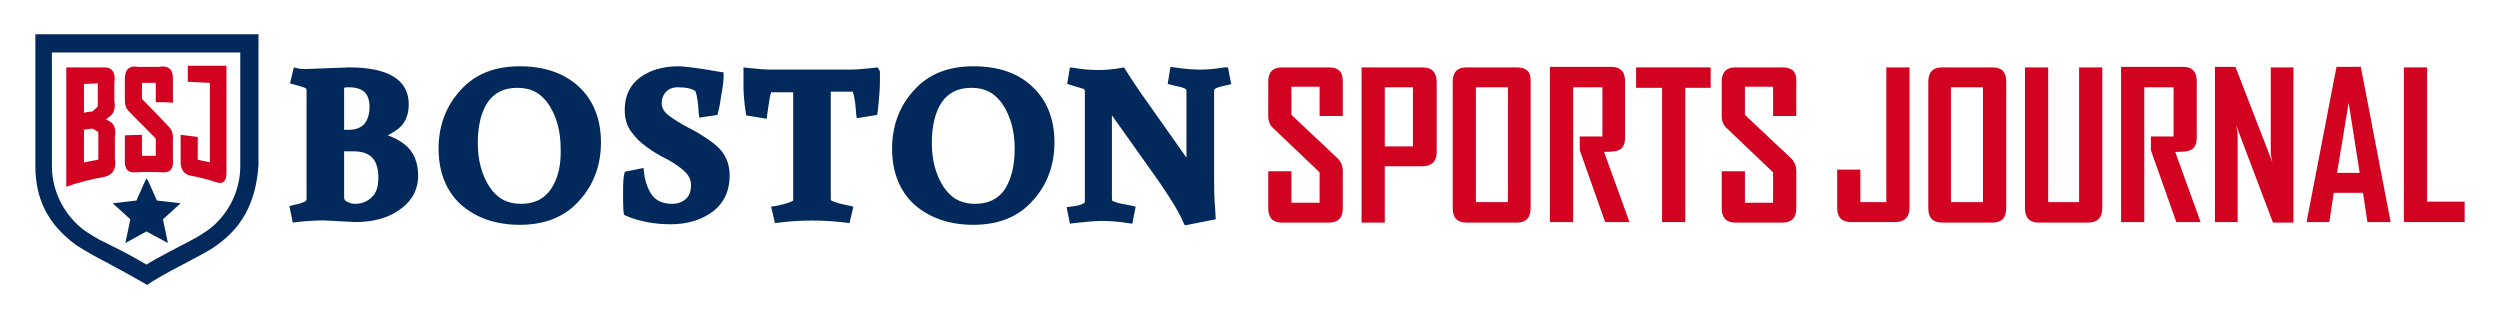
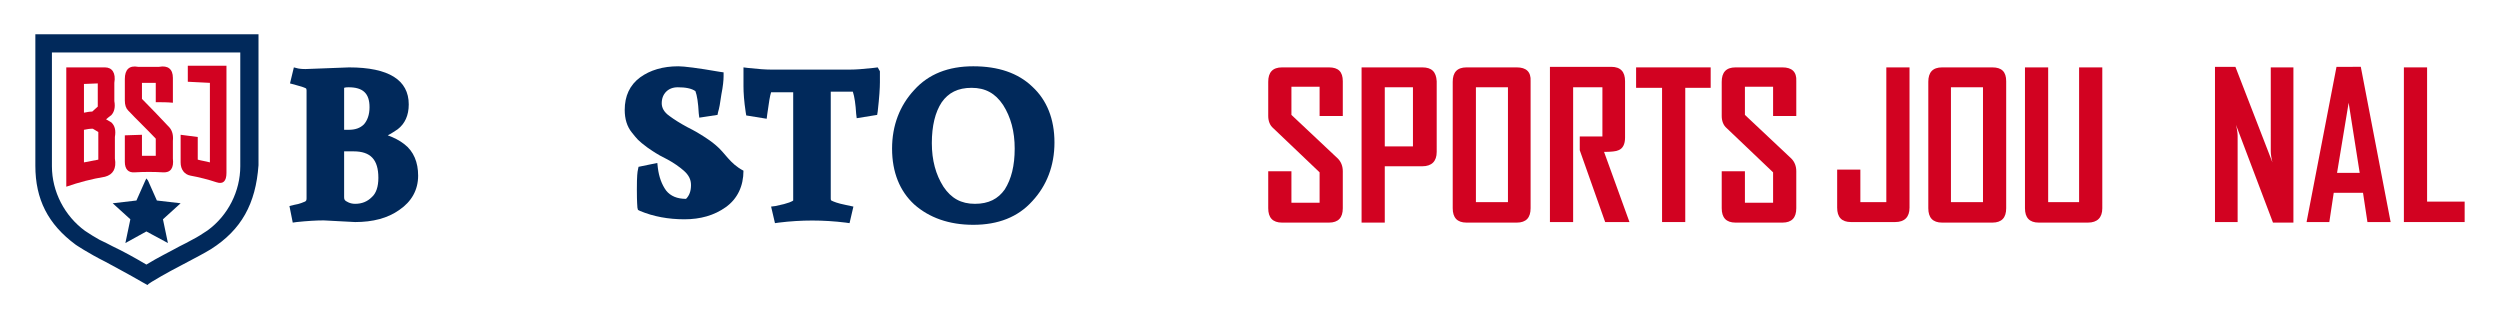
<svg xmlns="http://www.w3.org/2000/svg" version="1.1" id="Layer_1" x="0px" y="0px" viewBox="0 0 452.6 58" style="enable-background:new 0 0 452.6 58;" xml:space="preserve">
  <style type="text/css">
	.st0{fill:#D20221;}
	.st1{fill:#01295B;}
	.st2{fill:none;}
</style>
  <g>
    <path class="st0" d="M20.8,28.7c0-1.3,0-2.6,0-3.9c0.2-1.2,0-2-0.6-2.6c0,0-0.1-0.1-1-0.6c0.8-0.7,0.9-0.7,0.9-0.7   c0.6-0.6,0.8-1.5,0.6-2.6c0-1.1,0-2.2,0-3.3c0.3-1.8-0.4-2.8-1.7-2.8c-2.3,0-4.6,0-7,0v21.6c2.3-0.8,4.6-1.4,7-1.8   C20.5,31.6,21.1,30.5,20.8,28.7z M15.2,15.2l2.5-0.1c0,1.4,0,2.8,0,4.2c-0.3,0.3-0.7,0.6-1,0.9c-0.5,0-1,0.1-1.5,0.2   c0-1.5,0-3,0-4.6 M17.8,28.9c-0.9,0.2-1.7,0.3-2.6,0.5c0-2,0-3.9,0-5.9c0.5-0.1,1-0.2,1.6-0.2c0.3,0.2,0.7,0.4,1,0.6   C17.8,25.6,17.8,27.3,17.8,28.9z" />
    <path class="st0" d="M28.2,15c0,1.2,0,2.3,0,3.5c1,0,2.1,0,3.1,0.1c0-1.5,0-3,0-4.5c0-1.6-0.9-2.3-2.5-2c-1.3,0-2.5,0-3.8,0   c-1.6-0.3-2.4,0.5-2.4,2.2c0,1.3,0,2.6,0,3.9c0,0.8,0.2,1.4,0.6,1.8c1.6,1.7,3.3,3.3,5,5.1c0,1,0,2.1,0,3.1c-0.8,0-1.7,0-2.5,0   c0-1.3,0-2.5,0-3.8c-1,0-2.1,0.1-3.1,0.1c0,1.6,0,3.2,0,4.8c0,1.3,0.6,2,1.8,1.9c1.7-0.1,3.4-0.1,5.1,0c1.4,0.1,2-0.8,1.8-2.5   c0-1.1,0-2.1,0-3.2c0.1-1-0.1-1.8-0.6-2.4c-1.7-1.8-3.3-3.5-5-5.2c0-0.8,0-1.5,0-2.3l0-0.6" />
    <path class="st0" d="M38,15l0,0.6c0,4.6,0,9.2,0,13.8c-0.7-0.2-1.5-0.3-2.2-0.5c0-1.4,0-2.7,0-4.1c-1-0.1-2.1-0.3-3.1-0.4   c0,1.7,0,3.3,0,5c0,1.3,0.7,2.2,1.8,2.4c1.6,0.3,3.2,0.7,4.7,1.2c1.2,0.4,1.8-0.2,1.8-1.7c0-5.4,0-10.8,0-16.2c0-1.1,0-2.1,0-3.2   H34c0,1,0,1.9,0,2.9" />
    <polygon class="st1" points="28.4,36.3 26.8,32.7 26.5,32.3 26.3,32.7 24.7,36.3 20.4,36.8 23.6,39.7 22.7,44 26.5,41.9 30.4,44    29.5,39.7 32.7,36.8  " />
    <g>
      <path class="st1" d="M73.2,26.1c-0.9-0.7-1.9-1.2-3-1.6c0.6-0.3,1.2-0.7,1.8-1.1c1.3-1,2-2.5,2-4.5c0-4.4-3.6-6.7-10.8-6.7    c0,0,0,0,0,0l-7.9,0.3c-0.9,0-1.2-0.1-1.3-0.1l-0.8-0.2l-0.7,2.9l1.1,0.3c0.8,0.2,1.4,0.4,1.8,0.6c0,0,0.1,0.1,0.1,0.4v19.5    c0,0.4-0.1,0.5-0.3,0.6c-0.3,0.1-0.8,0.4-2,0.6l-0.8,0.2l0.6,3l0.7-0.1c1.9-0.2,3.6-0.3,4.9-0.3l5.7,0.3c3.2,0,5.9-0.7,8-2.2    c2.2-1.5,3.4-3.6,3.4-6.2C75.7,29.4,74.9,27.4,73.2,26.1z M65.9,22.5c-0.7,0.7-1.6,1-2.8,1h-0.8v-7.6c0.3-0.1,0.6-0.1,0.8-0.1    c2.6,0,3.8,1.1,3.8,3.6C66.9,20.8,66.5,21.8,65.9,22.5z M62.3,35.7v-8.3H64c3.1,0,4.5,1.5,4.5,4.8c0,1.6-0.4,2.8-1.2,3.5    c-0.8,0.8-1.8,1.2-3,1.2c-0.5,0-1-0.1-1.5-0.4C62.4,36.3,62.3,36.1,62.3,35.7z" />
-       <path class="st1" d="M94.1,12c-4.5,0-8.1,1.4-10.7,4.3c-2.6,2.8-4,6.4-4,10.6c0,4.3,1.4,7.7,4,10.1c2.7,2.4,6.3,3.7,10.7,3.7    c4.5,0,8.1-1.4,10.7-4.3c2.6-2.8,4-6.4,4-10.6c0-4.3-1.4-7.7-4-10.1C102.1,13.2,98.5,12,94.1,12z M99.7,34.3    c-1.2,1.7-2.9,2.6-5.4,2.6c-2.5,0-4.3-1-5.7-3.1c-1.4-2.2-2.1-4.8-2.1-7.9c0-3.1,0.6-5.6,1.8-7.4c1.2-1.7,2.9-2.6,5.4-2.6    c2.5,0,4.3,1,5.7,3.1c1.4,2.2,2.1,4.8,2.1,7.9C101.6,30,101,32.4,99.7,34.3z" />
-       <path class="st1" d="M129.6,26.3c-0.8-0.7-1.6-1.2-2.2-1.6c-0.6-0.4-1.6-1-3-1.7c-1.3-0.7-2.4-1.4-3.2-2c-1-0.7-1.4-1.5-1.4-2.3    c0-0.9,0.3-1.6,0.8-2.1c0.5-0.5,1.2-0.8,2.1-0.8c1.4,0,2.5,0.2,3.2,0.7c0.3,0.8,0.5,2.1,0.6,4l0.1,0.8l3.3-0.5l0.1-0.5    c0.2-0.6,0.4-1.7,0.6-3.2c0.3-1.5,0.4-2.6,0.4-3.3l0-0.7l-0.7-0.1c-4-0.7-6.5-1-7.5-1c-2.8,0-5.1,0.7-6.9,2    c-1.9,1.4-2.8,3.4-2.8,5.9c0,1.6,0.4,3,1.3,4.1c0.4,0.5,0.8,1,1.1,1.3c0.4,0.4,0.9,0.8,1.7,1.4c0.7,0.5,1.2,0.8,1.5,1    c0.3,0.2,1,0.6,2.2,1.2c1.1,0.6,2.1,1.3,2.9,2c0.9,0.8,1.3,1.6,1.3,2.6c0,1.1-0.3,1.9-0.9,2.5c-0.7,0.6-1.5,0.9-2.5,0.9    c-1.6,0-2.8-0.5-3.6-1.5c-0.8-1.1-1.3-2.5-1.5-4.1l-0.1-0.9l-3.4,0.7l-0.1,0.5c-0.1,0.4-0.2,1.1-0.2,3.6c0,2.5,0.1,3.1,0.1,3.3    l0.1,0.4l0.4,0.2c2.4,1,5.1,1.5,8,1.5c2.9,0,5.4-0.7,7.5-2.2c2.1-1.5,3.2-3.8,3.2-6.6C132.1,29.6,131.3,27.7,129.6,26.3z" />
+       <path class="st1" d="M129.6,26.3c-0.8-0.7-1.6-1.2-2.2-1.6c-0.6-0.4-1.6-1-3-1.7c-1.3-0.7-2.4-1.4-3.2-2c-1-0.7-1.4-1.5-1.4-2.3    c0-0.9,0.3-1.6,0.8-2.1c0.5-0.5,1.2-0.8,2.1-0.8c1.4,0,2.5,0.2,3.2,0.7c0.3,0.8,0.5,2.1,0.6,4l0.1,0.8l3.3-0.5l0.1-0.5    c0.2-0.6,0.4-1.7,0.6-3.2c0.3-1.5,0.4-2.6,0.4-3.3l0-0.7l-0.7-0.1c-4-0.7-6.5-1-7.5-1c-2.8,0-5.1,0.7-6.9,2    c-1.9,1.4-2.8,3.4-2.8,5.9c0,1.6,0.4,3,1.3,4.1c0.4,0.5,0.8,1,1.1,1.3c0.4,0.4,0.9,0.8,1.7,1.4c0.7,0.5,1.2,0.8,1.5,1    c0.3,0.2,1,0.6,2.2,1.2c1.1,0.6,2.1,1.3,2.9,2c0.9,0.8,1.3,1.6,1.3,2.6c0,1.1-0.3,1.9-0.9,2.5c-1.6,0-2.8-0.5-3.6-1.5c-0.8-1.1-1.3-2.5-1.5-4.1l-0.1-0.9l-3.4,0.7l-0.1,0.5c-0.1,0.4-0.2,1.1-0.2,3.6c0,2.5,0.1,3.1,0.1,3.3    l0.1,0.4l0.4,0.2c2.4,1,5.1,1.5,8,1.5c2.9,0,5.4-0.7,7.5-2.2c2.1-1.5,3.2-3.8,3.2-6.6C132.1,29.6,131.3,27.7,129.6,26.3z" />
      <path class="st1" d="M158.9,12.2l-0.8,0.1c-1.8,0.2-3.2,0.3-4.2,0.3h-14.3c-1,0-2.4-0.1-4.2-0.3l-0.8-0.1l0,0.8c0,0.6,0,1.4,0,2.6    c0,1.2,0.1,2.7,0.4,4.7l0.1,0.6l3.7,0.6l0.1-0.8c0.3-2.2,0.5-3.4,0.7-4h4V36c0,0.2,0,0.3,0,0.3c-0.1,0.1-0.7,0.5-3.2,1l-0.8,0.1    l0.7,3l0.7-0.1c4.1-0.5,8-0.5,12.1,0l0.7,0.1l0.7-3l-1.4-0.3c-1.5-0.3-2.2-0.6-2.6-0.8c0,0-0.1-0.1-0.1-0.3V16.6h4    c0.3,0.9,0.5,2.3,0.6,4l0.1,0.8l3.7-0.6l0.1-0.6c0.3-2.6,0.4-4.3,0.4-5.3c0-1,0-1.6,0-2L158.9,12.2z" />
      <path class="st1" d="M176.2,12c-4.5,0-8.1,1.4-10.7,4.3c-2.6,2.8-4,6.4-4,10.6c0,4.3,1.4,7.7,4,10.1c2.7,2.4,6.3,3.7,10.7,3.7    c4.5,0,8.1-1.4,10.7-4.3c2.6-2.8,4-6.4,4-10.6c0-4.3-1.4-7.7-4-10.1C184.3,13.2,180.7,12,176.2,12z M181.9,34.3    c-1.2,1.7-2.9,2.6-5.4,2.6c-2.5,0-4.3-1-5.7-3.1c-1.4-2.2-2.1-4.8-2.1-7.9c0-3.1,0.6-5.6,1.8-7.4c1.2-1.7,2.9-2.6,5.4-2.6    c2.5,0,4.3,1,5.7,3.1c1.4,2.2,2.1,4.8,2.1,7.9C183.7,30,183.1,32.4,181.9,34.3z" />
-       <path class="st1" d="M221.7,12.2c-1.8,0.3-3.2,0.4-4.4,0.4c-1.1,0-2.7-0.1-4.7-0.4l-0.7-0.1l-0.5,3.1l1.2,0.3    c1.5,0.3,1.9,0.5,2,0.6c0.1,0,0.2,0.1,0.2,0.5v11.9c0,0-0.1-0.1-0.1-0.1l-8.4-11.9c-1-1.5-1.9-2.8-2.5-3.8l-0.3-0.5l-0.5,0.1    c-2.9,0.5-5.6,0.5-8.5,0l-0.8-0.1l-0.5,3l3,0.9c0.1,0,0.2,0.2,0.2,0.5v19.7c0,0.4-0.1,0.5-0.2,0.5c-0.5,0.3-1.3,0.5-2.3,0.6    l-0.8,0.1l0.6,3l0.7-0.1c1.9-0.2,3.6-0.4,5-0.4c1.4,0,3.1,0.1,4.9,0.4l0.7,0.1l0.6-3.1l-1.4-0.3c-1.8-0.3-2.3-0.5-2.4-0.6l-0.1,0    c-0.2-0.1-0.2-0.1-0.3-0.1c0,0-0.1-0.2-0.1-0.6V20.9c0.1,0.1,0.2,0.2,0.3,0.4l8.1,11.4c2,2.9,3.6,5.4,4.5,7.5l0.3,0.6l5.6-1.1    l-0.1-1.8c-0.2-2.1-0.2-4.2-0.2-6.3V16.5c0-0.3,0.1-0.4,0.3-0.5c0.4-0.2,1.1-0.4,2.1-0.6l0.7-0.2l-0.6-3L221.7,12.2z" />
      <path class="st0" d="M240.6,12.2h-8.5c-1.7,0-2.5,0.9-2.5,2.6V21c0,0.9,0.3,1.7,0.9,2.2l8.4,8v5.5h-5.1V31h-4.2v6.7    c0,1.7,0.8,2.6,2.5,2.6h8.5c1.7,0,2.5-0.9,2.5-2.6V31c0-0.9-0.3-1.7-0.9-2.3l-8.4-7.9v-5.1h5.1V21h4.2v-6.3    C243.1,13,242.3,12.2,240.6,12.2z" />
      <path class="st0" d="M257.5,12.2h-11v28.1h4.2V30.1h6.8c1.7,0,2.6-0.9,2.6-2.6V14.7C260,13,259.2,12.2,257.5,12.2z M255.8,26.5    h-5.1V15.8h5.1V26.5z" />
      <path class="st0" d="M274.6,12.2h-9.1c-1.7,0-2.5,0.9-2.5,2.6v22.9c0,1.7,0.8,2.6,2.5,2.6h9.1c1.7,0,2.5-0.9,2.5-2.6V14.7    C277.2,13,276.3,12.2,274.6,12.2z M273,36.6h-5.8V15.8h5.8V36.6z" />
      <path class="st0" d="M293,27.2c0.8-0.3,1.2-1.1,1.2-2.3V14.7c0-1.7-0.8-2.6-2.5-2.6h-11.1v28.1h4.2V15.8h5.3v8.9h-4.1v2.5l4.6,13    h4.4l-4.6-12.7C291.7,27.5,292.6,27.4,293,27.2z" />
      <polygon class="st0" points="296.2,15.9 300.9,15.9 300.9,40.2 305.1,40.2 305.1,15.9 309.7,15.9 309.7,12.2 296.2,12.2   " />
      <path class="st0" d="M322.7,12.2h-8.5c-1.7,0-2.5,0.9-2.5,2.6V21c0,0.9,0.3,1.7,0.9,2.2l8.4,8v5.5h-5.1V31h-4.2v6.7    c0,1.7,0.8,2.6,2.5,2.6h8.5c1.7,0,2.5-0.9,2.5-2.6V31c0-0.9-0.3-1.7-0.9-2.3l-8.4-7.9v-5.1h5.1V21h4.2v-6.3    C325.3,13,324.4,12.2,322.7,12.2z" />
      <path class="st0" d="M341.5,36.6h-4.7v-5.9h-4.2v6.9c0,1.7,0.8,2.6,2.5,2.6h8c1.7,0,2.6-0.9,2.6-2.6V12.2h-4.2V36.6z" />
      <path class="st0" d="M360.7,12.2h-9.1c-1.7,0-2.5,0.9-2.5,2.6v22.9c0,1.7,0.8,2.6,2.5,2.6h9.1c1.7,0,2.5-0.9,2.5-2.6V14.7    C363.2,13,362.4,12.2,360.7,12.2z M359,36.6h-5.8V15.8h5.8V36.6z" />
      <path class="st0" d="M376.5,36.6h-5.7V12.2h-4.2v25.5c0,1.7,0.8,2.6,2.5,2.6h8.9c1.7,0,2.6-0.9,2.6-2.6V12.2h-4.2V36.6z" />
-       <path class="st0" d="M396.5,27.2c0.8-0.3,1.2-1.1,1.2-2.3V14.7c0-1.7-0.8-2.6-2.5-2.6H384v28.1h4.2V15.8h5.3v8.9h-4.1v2.5l4.6,13    h4.4l-4.6-12.7C395.2,27.5,396.1,27.4,396.5,27.2z" />
      <path class="st0" d="M411.1,27.4c0,0.5,0.1,1.2,0.3,2l-6.7-17.3H401v28.1h4.1V24.6c0-0.5-0.1-1.2-0.3-2l6.7,17.7h3.7V12.2h-4.1    V27.4z" />
      <path class="st0" d="M423,12.1l-5.4,28v0.1h4.1l0.8-5.3h5.3l0.8,5.3h4.2l-5.4-28.1H423z M423.1,31.3l2.1-12.7l2,12.7H423.1z" />
      <polygon class="st0" points="439.4,12.2 435.2,12.2 435.2,40.2 446.2,40.2 446.2,36.5 439.4,36.5   " />
    </g>
    <g>
-       <path class="st2" d="M15.5,41.8c0.8,0.6,1.7,1.1,2.6,1.6h0l0.2,0.1c0.7,0.4,1.4,0.8,2.2,1.1c1.8,1,3.9,2,6.1,3.3    c2.2-1.3,4.2-2.4,6-3.3c0.8-0.4,1.6-0.8,2.3-1.2c1-0.5,1.9-1.1,2.8-1.7c3.7-2.7,5.9-7.1,5.9-11.6V9.5h-34v20.6    C9.6,34.7,11.8,39,15.5,41.8z" />
      <path class="st1" d="M6.4,6.3V30c0,6.1,2.3,10.6,7.3,14.3l0,0c0,0,2.2,1.5,5.4,3.1l0,0c2,1.1,4.3,2.3,6.7,3.7l0.9,0.5l0.2-0.2    l0.6-0.4c2.3-1.4,4.6-2.6,6.7-3.7l0,0c1.3-0.7,2.7-1.4,4-2.2c5.5-3.5,8.1-8.2,8.6-15.2l0-23.7H6.4z M43.5,9.5v20.6    c0,4.5-2.2,8.9-5.9,11.6c-0.9,0.6-1.8,1.2-2.8,1.7c-0.7,0.4-1.5,0.8-2.3,1.2c-1.8,1-3.9,2-6,3.3c-2.2-1.3-4.2-2.4-6.1-3.3    c-0.8-0.4-1.5-0.8-2.2-1.1l-0.2-0.1h0c-0.9-0.5-1.7-1-2.6-1.6c-3.7-2.7-6-7.1-6-11.7V9.5H43.5z" />
    </g>
  </g>
</svg>